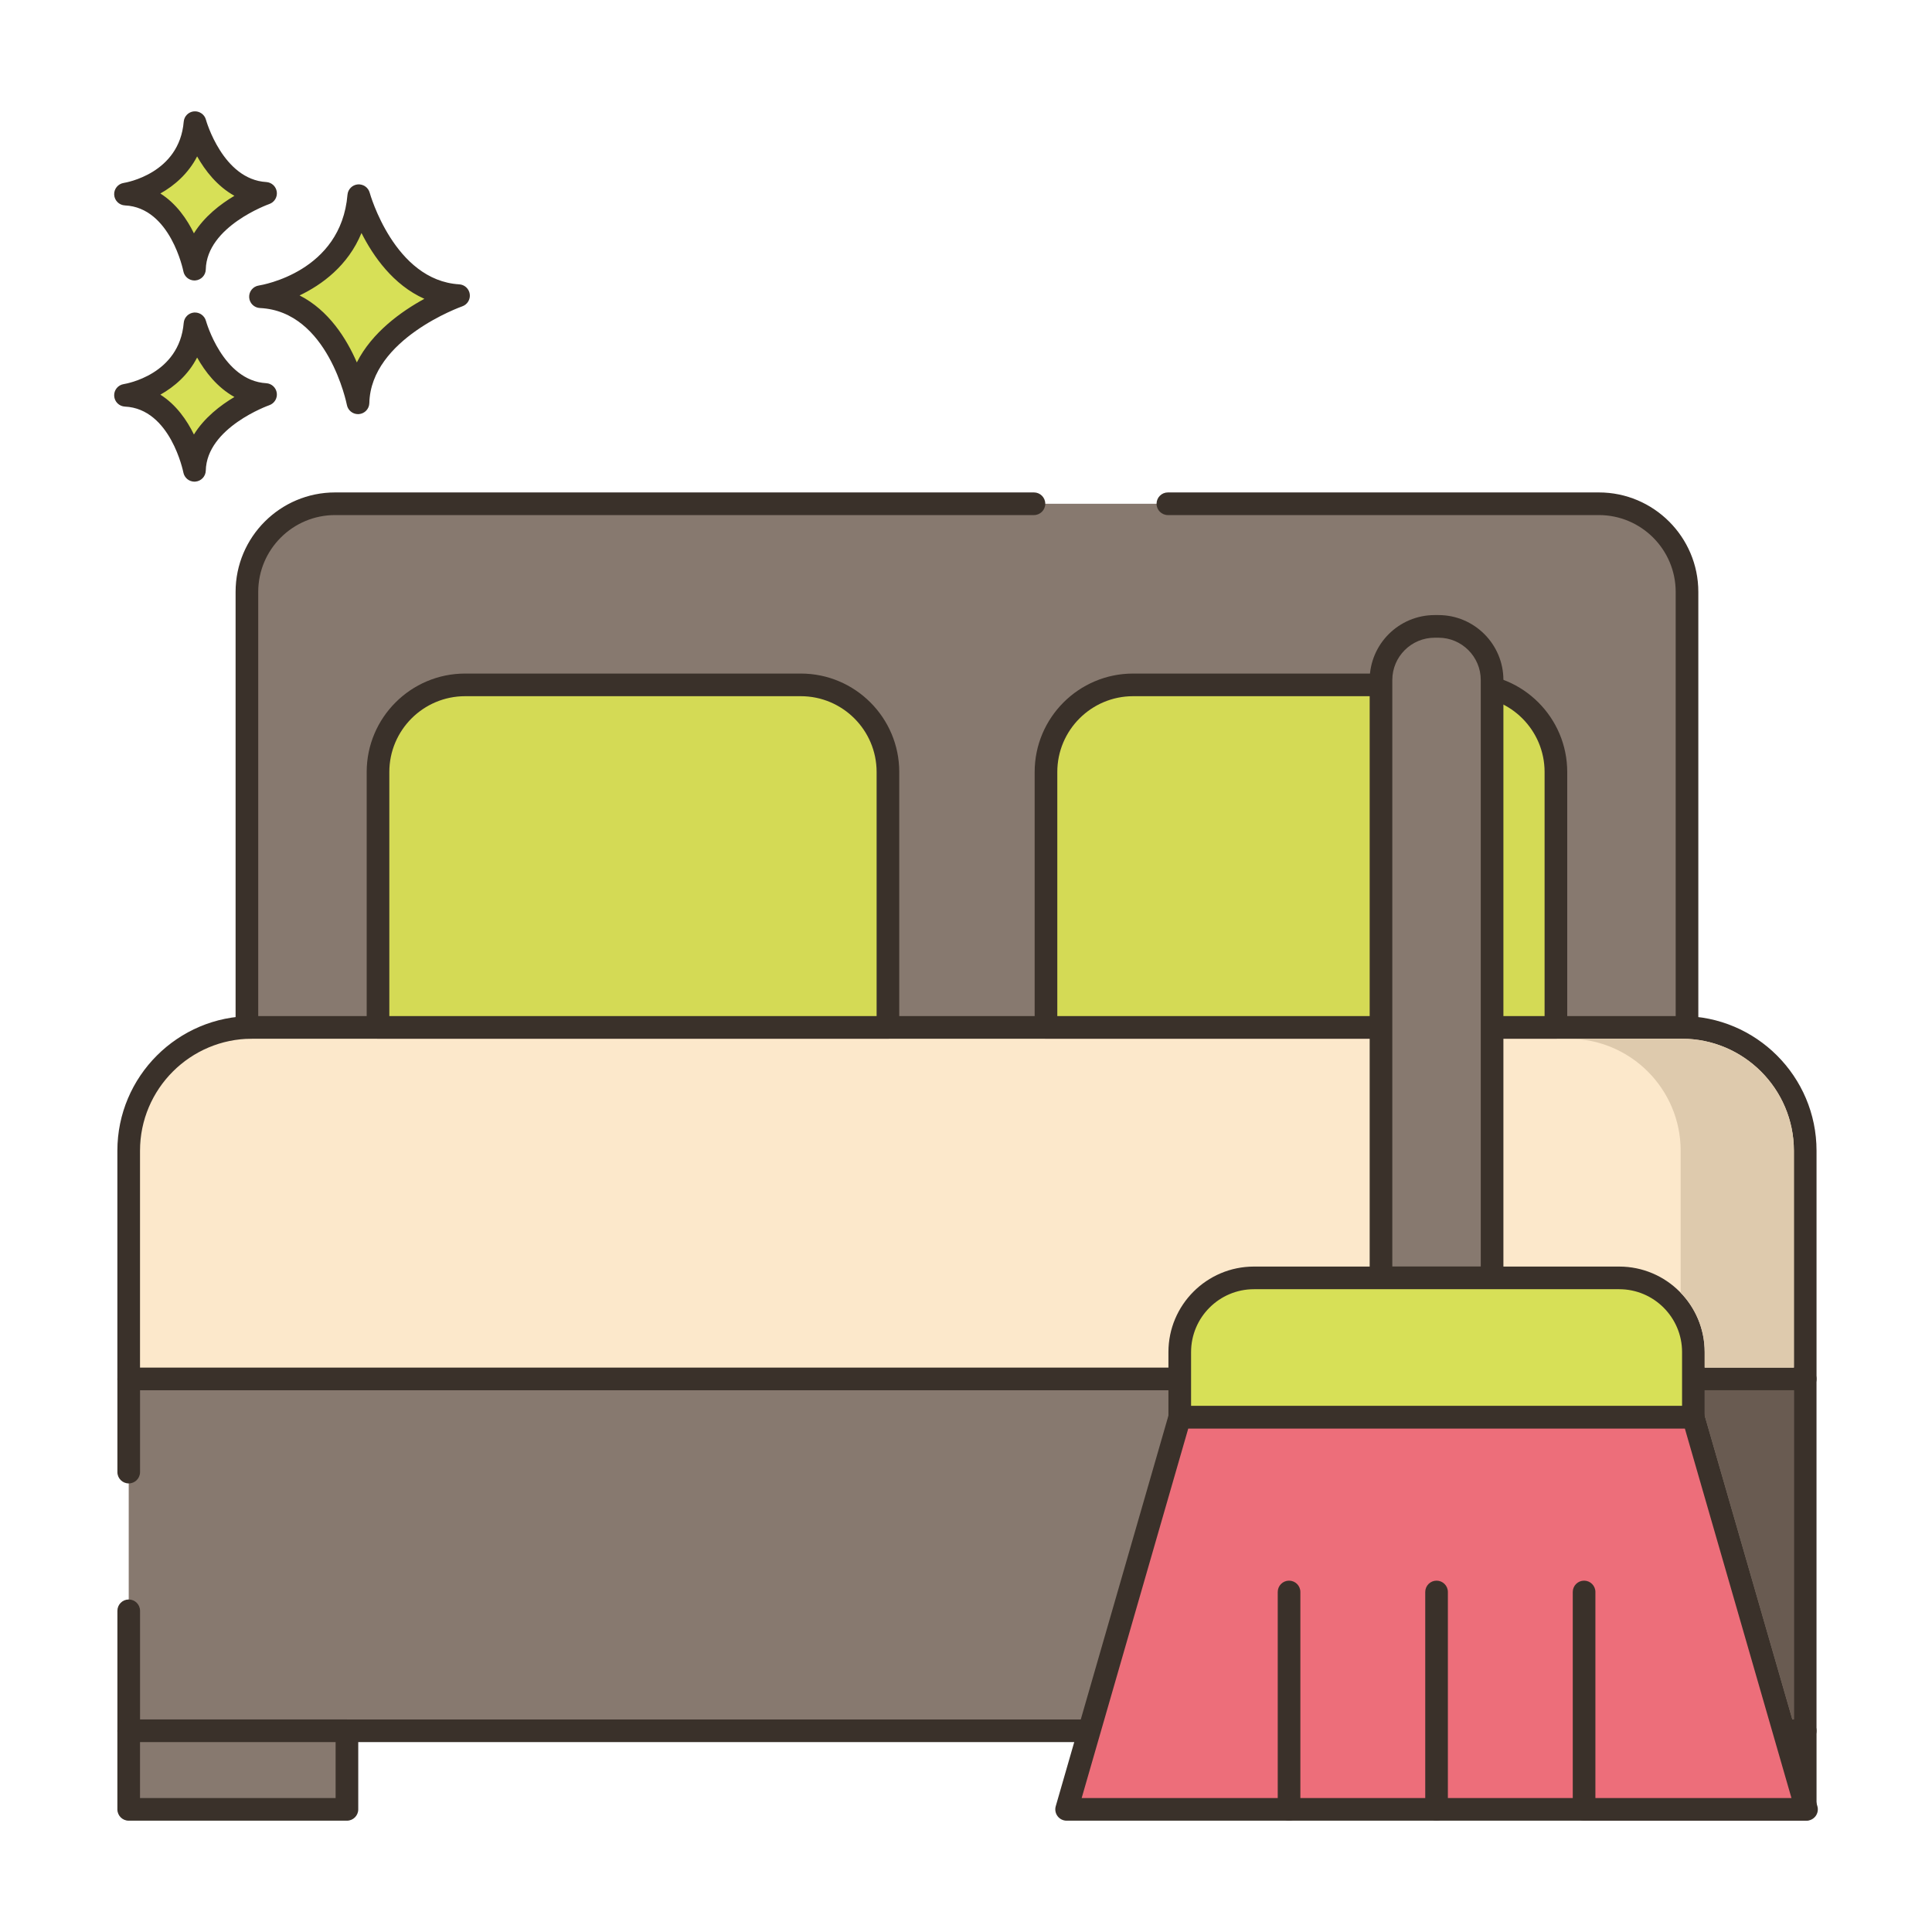
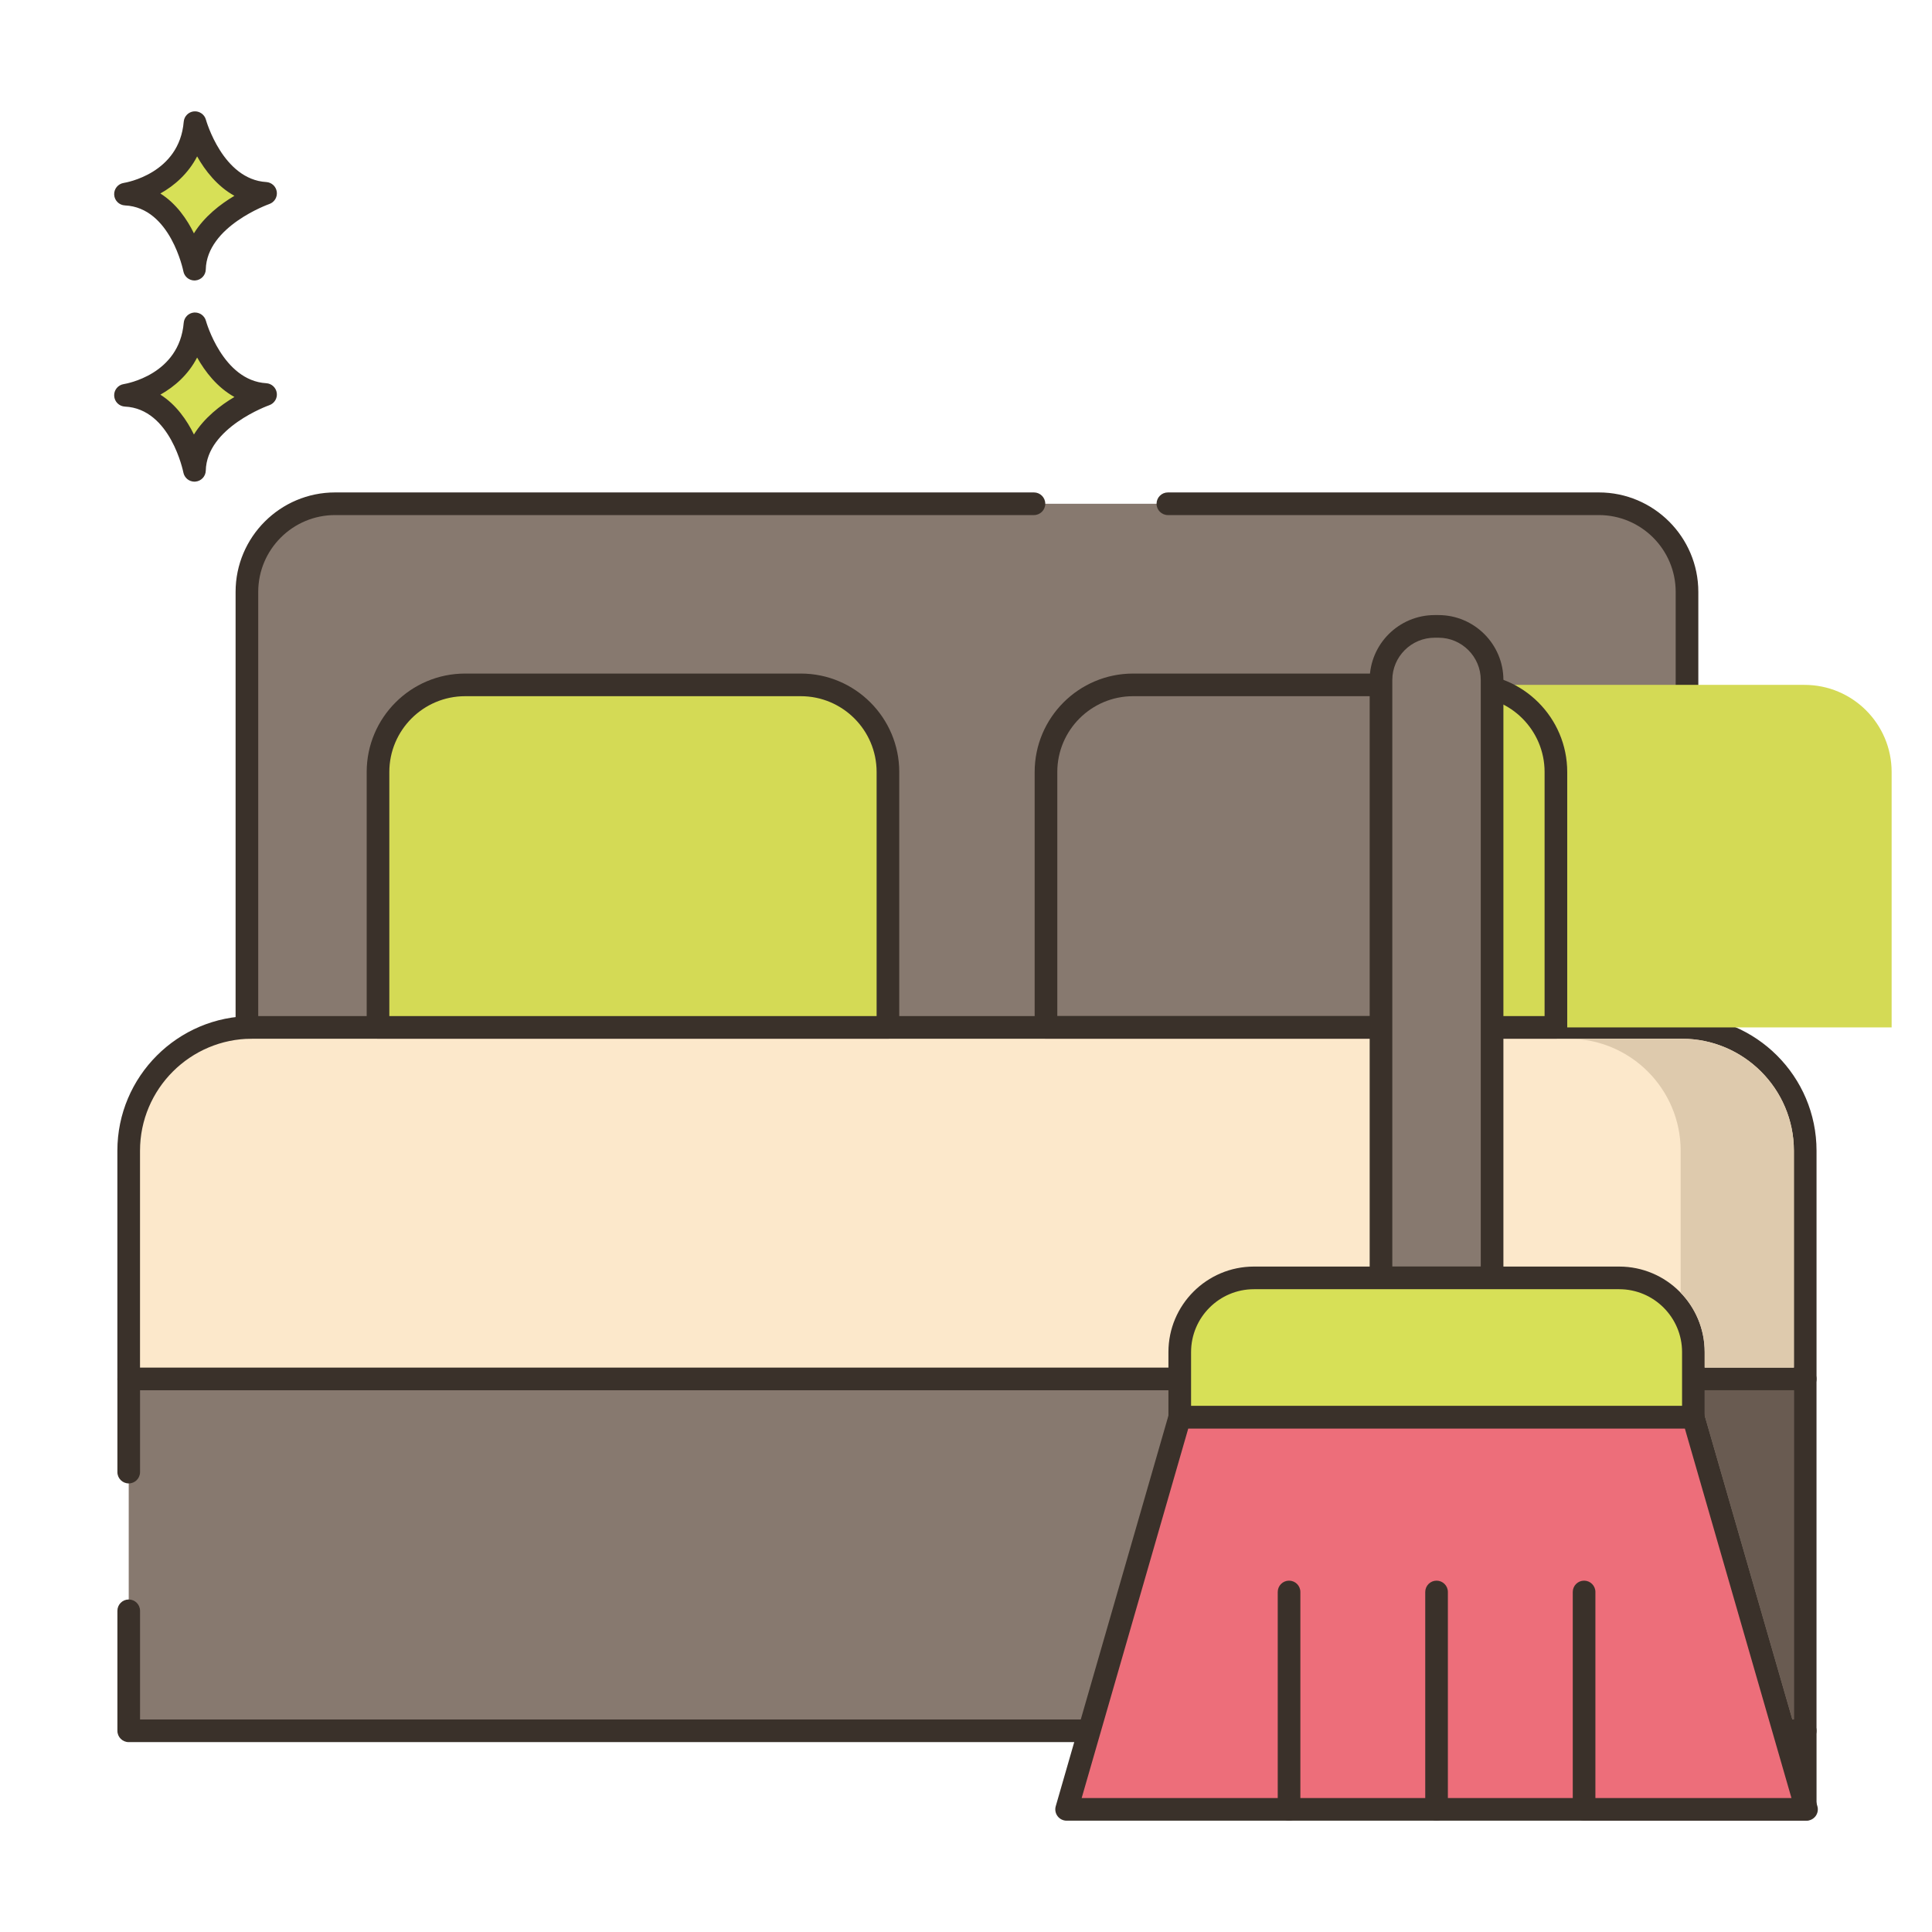
<svg xmlns="http://www.w3.org/2000/svg" id="Layer_1" enable-background="new 0 0 256 256" height="512" viewBox="0 0 256 256" width="512">
  <g>
-     <path d="m47.538 25.927s3.408 12.659 13.222 13.246c0 0-13.1 4.525-13.321 14.202 0 0-2.579-13.572-12.925-14.059 0 .001 12.05-1.825 13.024-13.389z" fill="#d7e057" />
-     <path d="m47.438 54.875c-.713 0-1.335-.506-1.473-1.217-.023-.124-2.494-12.418-11.521-12.843-.771-.037-1.388-.651-1.428-1.421-.04-.771.511-1.445 1.274-1.561.441-.069 10.895-1.817 11.754-12.032.062-.725.635-1.301 1.359-1.367.729-.057 1.394.399 1.584 1.102.031.116 3.259 11.626 11.863 12.14.714.043 1.297.584 1.395 1.292s-.318 1.388-.994 1.623c-.121.042-12.118 4.311-12.313 12.819-.018.767-.611 1.396-1.375 1.459-.042.005-.084.006-.125.006zm-7.742-15.729c3.878 1.969 6.23 5.746 7.587 8.876 2.026-4.021 5.942-6.787 8.949-8.427-4.134-1.842-6.783-5.651-8.334-8.722-1.793 4.359-5.271 6.868-8.202 8.273z" fill="#3a312a" />
    <path d="m25.839 42.908s2.411 8.954 9.352 9.369c0 0-9.266 3.201-9.422 10.045 0 0-1.824-9.6-9.142-9.944 0 0 8.524-1.291 9.212-9.47z" fill="#d7e057" />
    <path d="m25.769 63.822c-.714 0-1.337-.507-1.473-1.22-.016-.082-1.704-8.442-7.739-8.726-.771-.037-1.388-.651-1.428-1.421-.04-.771.511-1.445 1.273-1.561.296-.047 7.363-1.243 7.942-8.113.062-.726.636-1.303 1.361-1.368.717-.06 1.392.399 1.582 1.101.022.079 2.227 7.92 7.993 8.264.714.043 1.299.584 1.396 1.293s-.32 1.388-.996 1.622c-.081.028-8.282 2.953-8.412 8.662-.017.767-.611 1.397-1.376 1.461-.04.005-.082.006-.123.006zm-4.52-11.527c2.107 1.333 3.523 3.394 4.447 5.28 1.376-2.232 3.515-3.872 5.365-4.973-2.287-1.269-3.885-3.35-4.941-5.224-1.174 2.287-3.016 3.875-4.871 4.917z" fill="#3a312a" />
    <path d="m25.839 16.25s2.411 8.954 9.352 9.37c0 0-9.266 3.201-9.422 10.045 0 0-1.824-9.6-9.142-9.944 0 0 8.524-1.292 9.212-9.471z" fill="#d7e057" />
    <path d="m25.769 37.165c-.714 0-1.337-.507-1.473-1.22-.016-.082-1.704-8.442-7.739-8.726-.771-.037-1.388-.651-1.428-1.421-.04-.771.511-1.445 1.273-1.56.296-.047 7.363-1.243 7.942-8.114.062-.726.636-1.303 1.361-1.368.717-.058 1.392.399 1.582 1.101.022.079 2.227 7.92 7.993 8.265.714.043 1.299.584 1.396 1.293s-.32 1.388-.996 1.622c-.081.028-8.282 2.952-8.412 8.662-.017.767-.611 1.397-1.376 1.461-.04.004-.082.005-.123.005zm-4.52-11.528c2.107 1.333 3.523 3.395 4.447 5.28 1.376-2.232 3.516-3.872 5.365-4.972-2.287-1.269-3.885-3.35-4.941-5.224-1.174 2.286-3.016 3.875-4.871 4.916z" fill="#3a312a" />
    <path d="m17.057 213.439v15.901h222.14v-46.63h-222.14v12.351z" fill="#87796f" />
    <path d="m239.197 230.84h-222.14c-.828 0-1.5-.671-1.5-1.5v-15.901c0-.829.672-1.5 1.5-1.5s1.5.671 1.5 1.5v14.401h219.141v-43.63h-219.141v10.851c0 .829-.672 1.5-1.5 1.5s-1.5-.671-1.5-1.5v-12.351c0-.829.672-1.5 1.5-1.5h222.141c.828 0 1.5.671 1.5 1.5v46.63c-.001.829-.673 1.5-1.501 1.5z" fill="#3a312a" />
    <path d="m17.052 152.477v30.238h222.149v-30.238c0-9.025-7.316-16.341-16.341-16.341h-189.466c-9.026-.001-16.342 7.315-16.342 16.341z" fill="#fce8cb" />
    <path d="m239.201 184.214h-222.148c-.828 0-1.5-.671-1.5-1.5v-30.238c0-9.838 8.003-17.841 17.841-17.841h189.466c9.838 0 17.841 8.003 17.841 17.841v30.238c0 .829-.672 1.5-1.5 1.5zm-220.648-3h219.148v-28.738c0-8.184-6.657-14.841-14.841-14.841h-189.466c-8.184 0-14.841 6.658-14.841 14.841z" fill="#3a312a" />
-     <path d="m17.052 229.336v10.414h28.918v-10.414z" fill="#87796f" />
-     <path d="m45.97 241.25h-28.917c-.828 0-1.5-.671-1.5-1.5v-10.414c0-.829.672-1.5 1.5-1.5h28.917c.828 0 1.5.671 1.5 1.5v10.414c0 .829-.672 1.5-1.5 1.5zm-27.417-3h25.917v-7.414h-25.917z" fill="#3a312a" />
    <path d="m210.284 229.336v10.414h28.918v-10.414z" fill="#87796f" />
    <path d="m239.201 241.25h-28.917c-.828 0-1.5-.671-1.5-1.5v-10.414c0-.829.672-1.5 1.5-1.5h28.917c.828 0 1.5.671 1.5 1.5v10.414c0 .829-.672 1.5-1.5 1.5zm-27.417-3h25.917v-7.414h-25.917z" fill="#3a312a" />
    <path d="m137.003 66.75h-92.607c-6.45 0-11.679 5.229-11.679 11.679v57.706h190.82v-57.706c0-6.45-5.229-11.679-11.679-11.679h-57.107z" fill="#87796f" />
    <path d="m223.537 137.635h-190.82c-.828 0-1.5-.671-1.5-1.5v-57.706c0-7.267 5.912-13.179 13.179-13.179h92.607c.828 0 1.5.671 1.5 1.5s-.672 1.5-1.5 1.5h-92.607c-5.612 0-10.179 4.566-10.179 10.179v56.206h187.82v-56.206c0-5.613-4.566-10.179-10.179-10.179h-57.107c-.828 0-1.5-.671-1.5-1.5s.672-1.5 1.5-1.5h57.107c7.267 0 13.179 5.912 13.179 13.179v57.706c0 .829-.672 1.5-1.5 1.5z" fill="#3a312a" />
    <path d="m106.114 90.75h-44.484c-6.375 0-11.542 5.168-11.542 11.542v33.843h67.569v-33.843c-.001-6.374-5.168-11.542-11.543-11.542z" fill="#d4da55" />
    <path d="m117.656 137.635h-67.568c-.828 0-1.5-.671-1.5-1.5v-33.843c0-7.191 5.851-13.042 13.042-13.042h44.484c7.191 0 13.042 5.851 13.042 13.042v33.843c0 .829-.672 1.5-1.5 1.5zm-66.068-3h64.568v-32.343c0-5.537-4.505-10.042-10.042-10.042h-44.484c-5.537 0-10.042 4.505-10.042 10.042z" fill="#3a312a" />
-     <path d="m194.624 90.75h-44.484c-6.374 0-11.542 5.168-11.542 11.542v33.843h67.569v-33.843c-.001-6.374-5.168-11.542-11.543-11.542z" fill="#d4da55" />
+     <path d="m194.624 90.75c-6.374 0-11.542 5.168-11.542 11.542v33.843h67.569v-33.843c-.001-6.374-5.168-11.542-11.543-11.542z" fill="#d4da55" />
    <path d="m206.166 137.635h-67.568c-.828 0-1.5-.671-1.5-1.5v-33.843c0-7.191 5.85-13.042 13.042-13.042h44.484c7.191 0 13.042 5.851 13.042 13.042v33.843c0 .829-.672 1.5-1.5 1.5zm-66.068-3h64.568v-32.343c0-5.537-4.505-10.042-10.042-10.042h-44.484c-5.537 0-10.042 4.505-10.042 10.042z" fill="#3a312a" />
    <path d="m197.709 90.103v79.22h-14.72v-79.22c0-3.918 3.184-7.103 7.115-7.103h.502c3.932 0 7.103 3.184 7.103 7.103z" fill="#87796f" />
    <path d="m197.709 170.823h-14.72c-.828 0-1.5-.671-1.5-1.5v-79.22c0-4.744 3.865-8.603 8.615-8.603h.502c4.743 0 8.603 3.859 8.603 8.603v79.221c0 .828-.672 1.499-1.5 1.499zm-13.22-3h11.72v-77.72c0-3.089-2.514-5.603-5.603-5.603h-.502c-3.097 0-5.615 2.513-5.615 5.603z" fill="#3a312a" />
    <path d="m224.382 187.798v-8.641c0-5.429-4.401-9.83-9.83-9.83h-48.399c-5.429 0-9.83 4.401-9.83 9.83v8.641z" fill="#d7e057" />
    <path d="m224.382 189.297h-68.059c-.828 0-1.5-.671-1.5-1.5v-8.64c0-6.247 5.083-11.33 11.33-11.33h48.398c6.247 0 11.33 5.083 11.33 11.33v8.64c.001.829-.671 1.5-1.499 1.5zm-66.559-3h65.059v-7.14c0-4.593-3.737-8.33-8.33-8.33h-48.398c-4.593 0-8.33 3.737-8.33 8.33v7.14z" fill="#3a312a" />
    <path d="m141.332 239.75 14.989-51.952h68.063l14.989 51.952z" fill="#ed6e7a" />
    <g fill="#3a312a">
      <path d="m239.373 241.25h-98.041c-.472 0-.915-.222-1.198-.598-.284-.377-.374-.865-.243-1.318l14.989-51.953c.186-.642.773-1.084 1.441-1.084h68.063c.668 0 1.256.442 1.441 1.084l14.989 51.953c.131.453.041.941-.243 1.318-.283.376-.726.598-1.198.598zm-96.047-3h94.053l-14.123-48.953h-65.807z" />
      <path d="m209.899 241.25c-.828 0-1.5-.671-1.5-1.5v-28.805c0-.829.672-1.5 1.5-1.5s1.5.671 1.5 1.5v28.805c0 .829-.672 1.5-1.5 1.5z" />
      <path d="m190.352 241.25c-.828 0-1.5-.671-1.5-1.5v-28.805c0-.829.672-1.5 1.5-1.5s1.5.671 1.5 1.5v28.805c0 .829-.671 1.5-1.5 1.5z" />
      <path d="m170.806 241.25c-.828 0-1.5-.671-1.5-1.5v-28.805c0-.829.672-1.5 1.5-1.5s1.5.671 1.5 1.5v28.805c0 .829-.672 1.5-1.5 1.5z" />
    </g>
    <path d="m237.697 227.836v-43.622h-11.815v3.364l11.615 40.258z" fill="#695b51" />
    <path d="m237.697 152.48v28.73h-11.82v-2.05c0-3.05-1.21-5.83-3.18-7.87v-18.81c0-8.19-6.65-14.84-14.84-14.84h15c8.19 0 14.84 6.65 14.84 14.84z" fill="#decaad" />
  </g>
</svg>